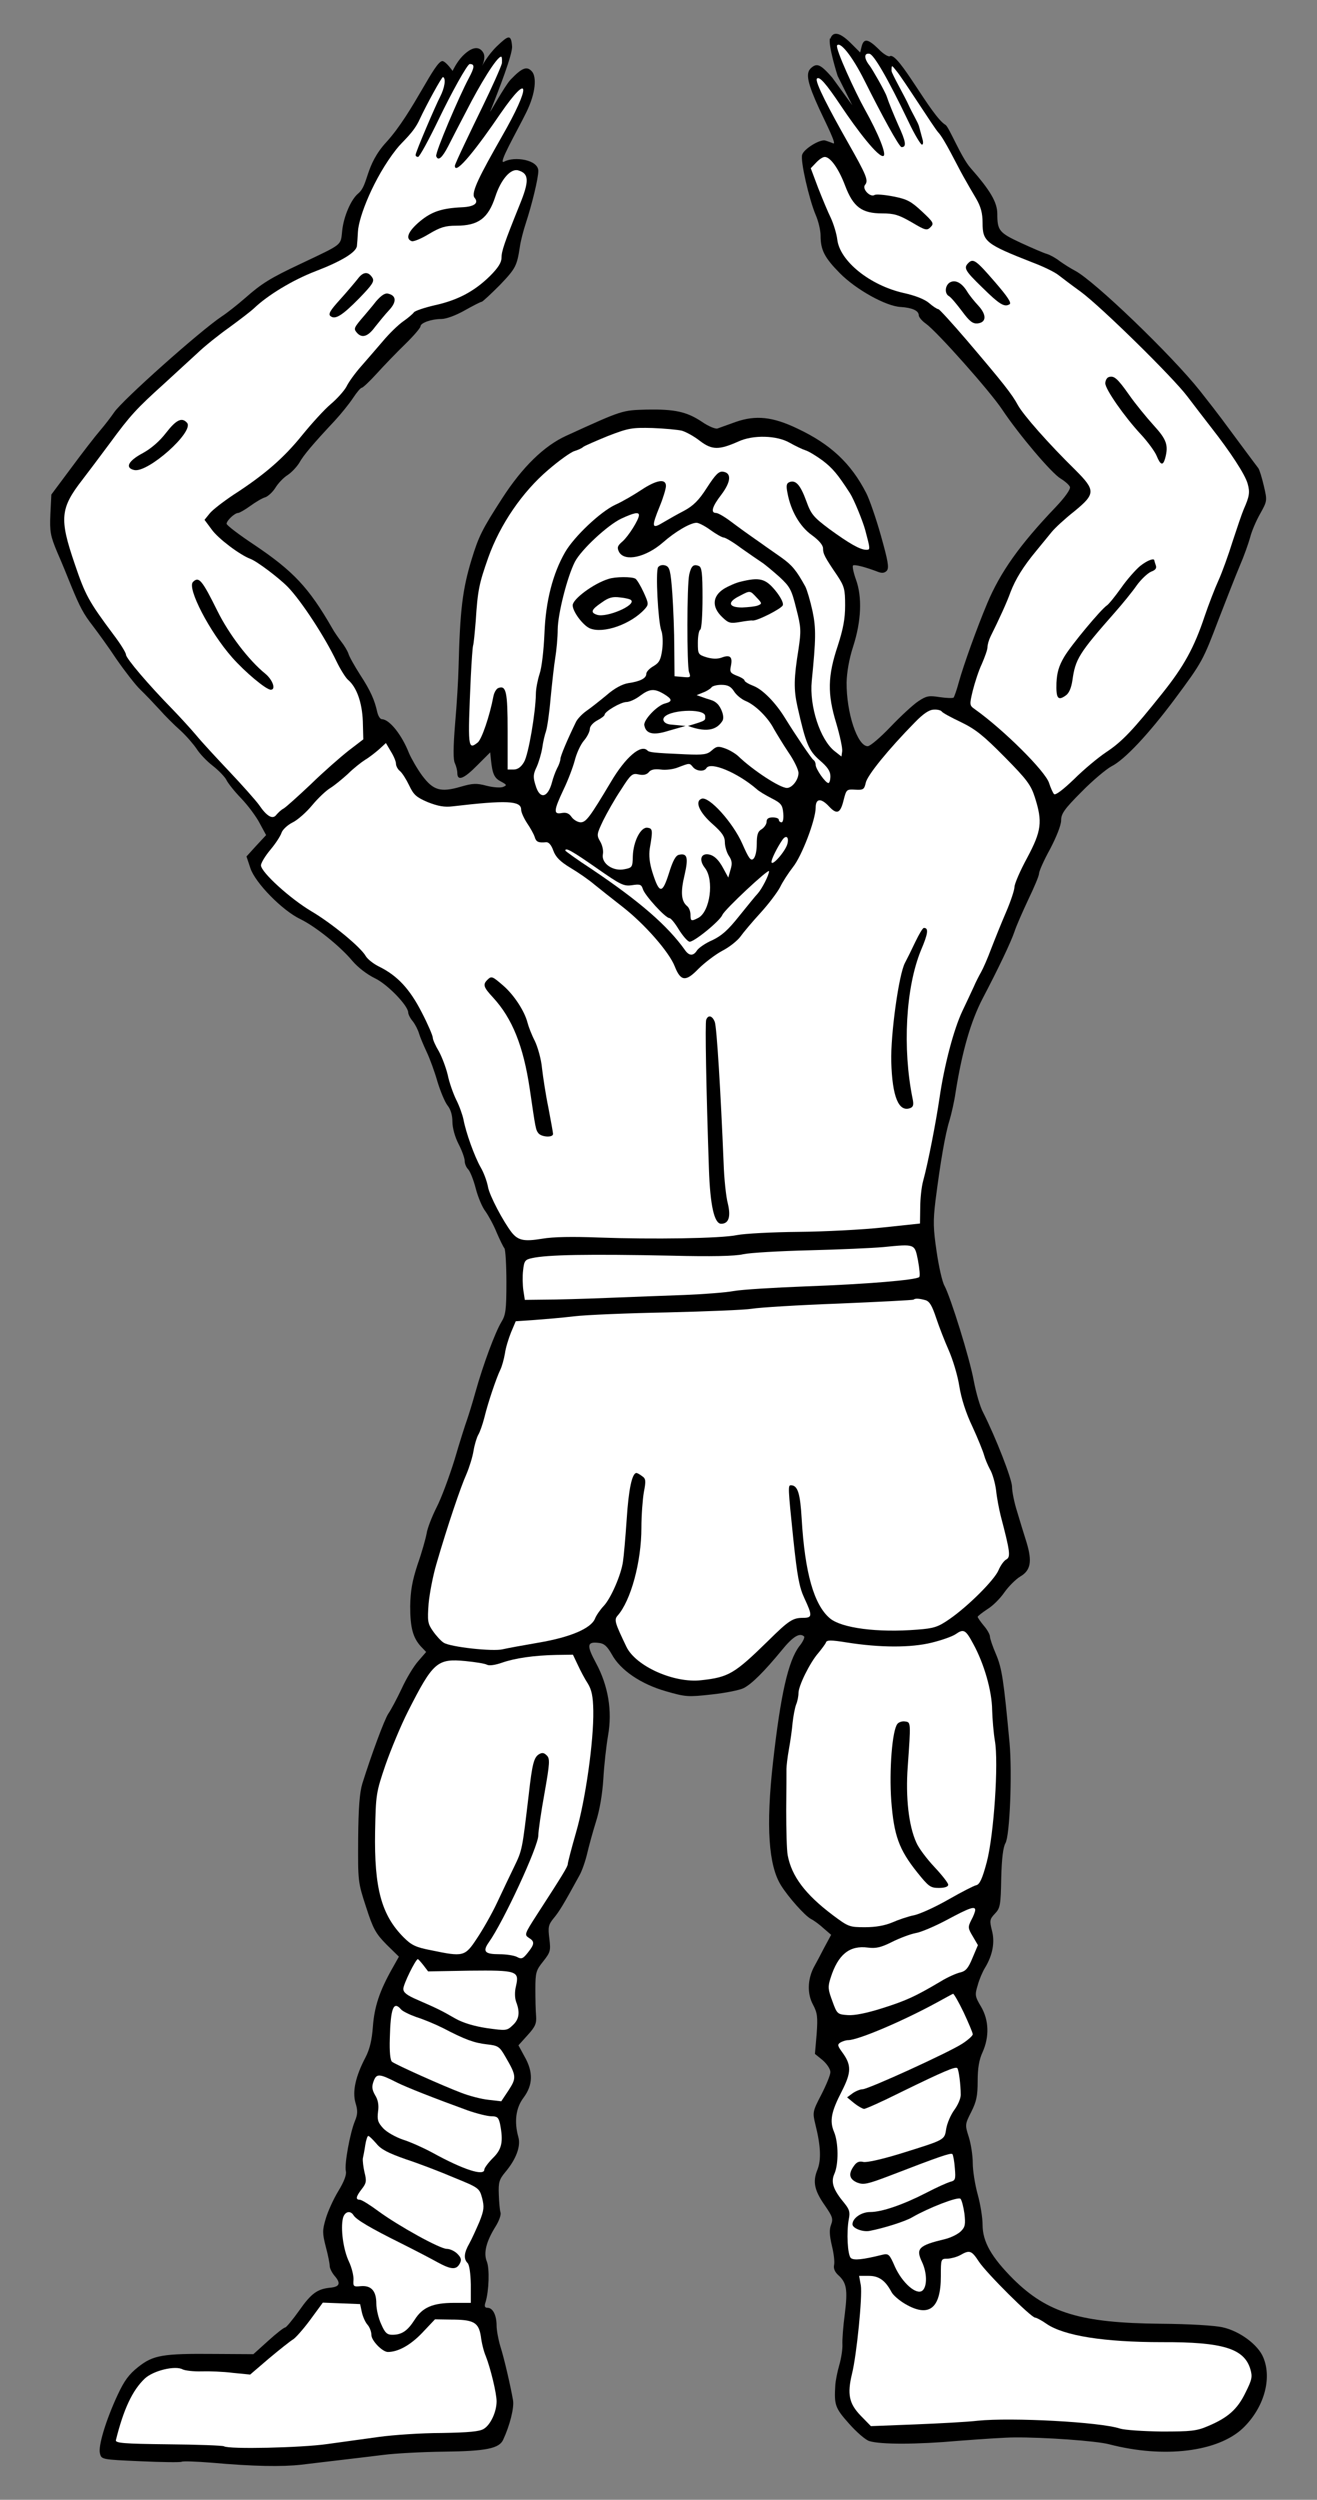
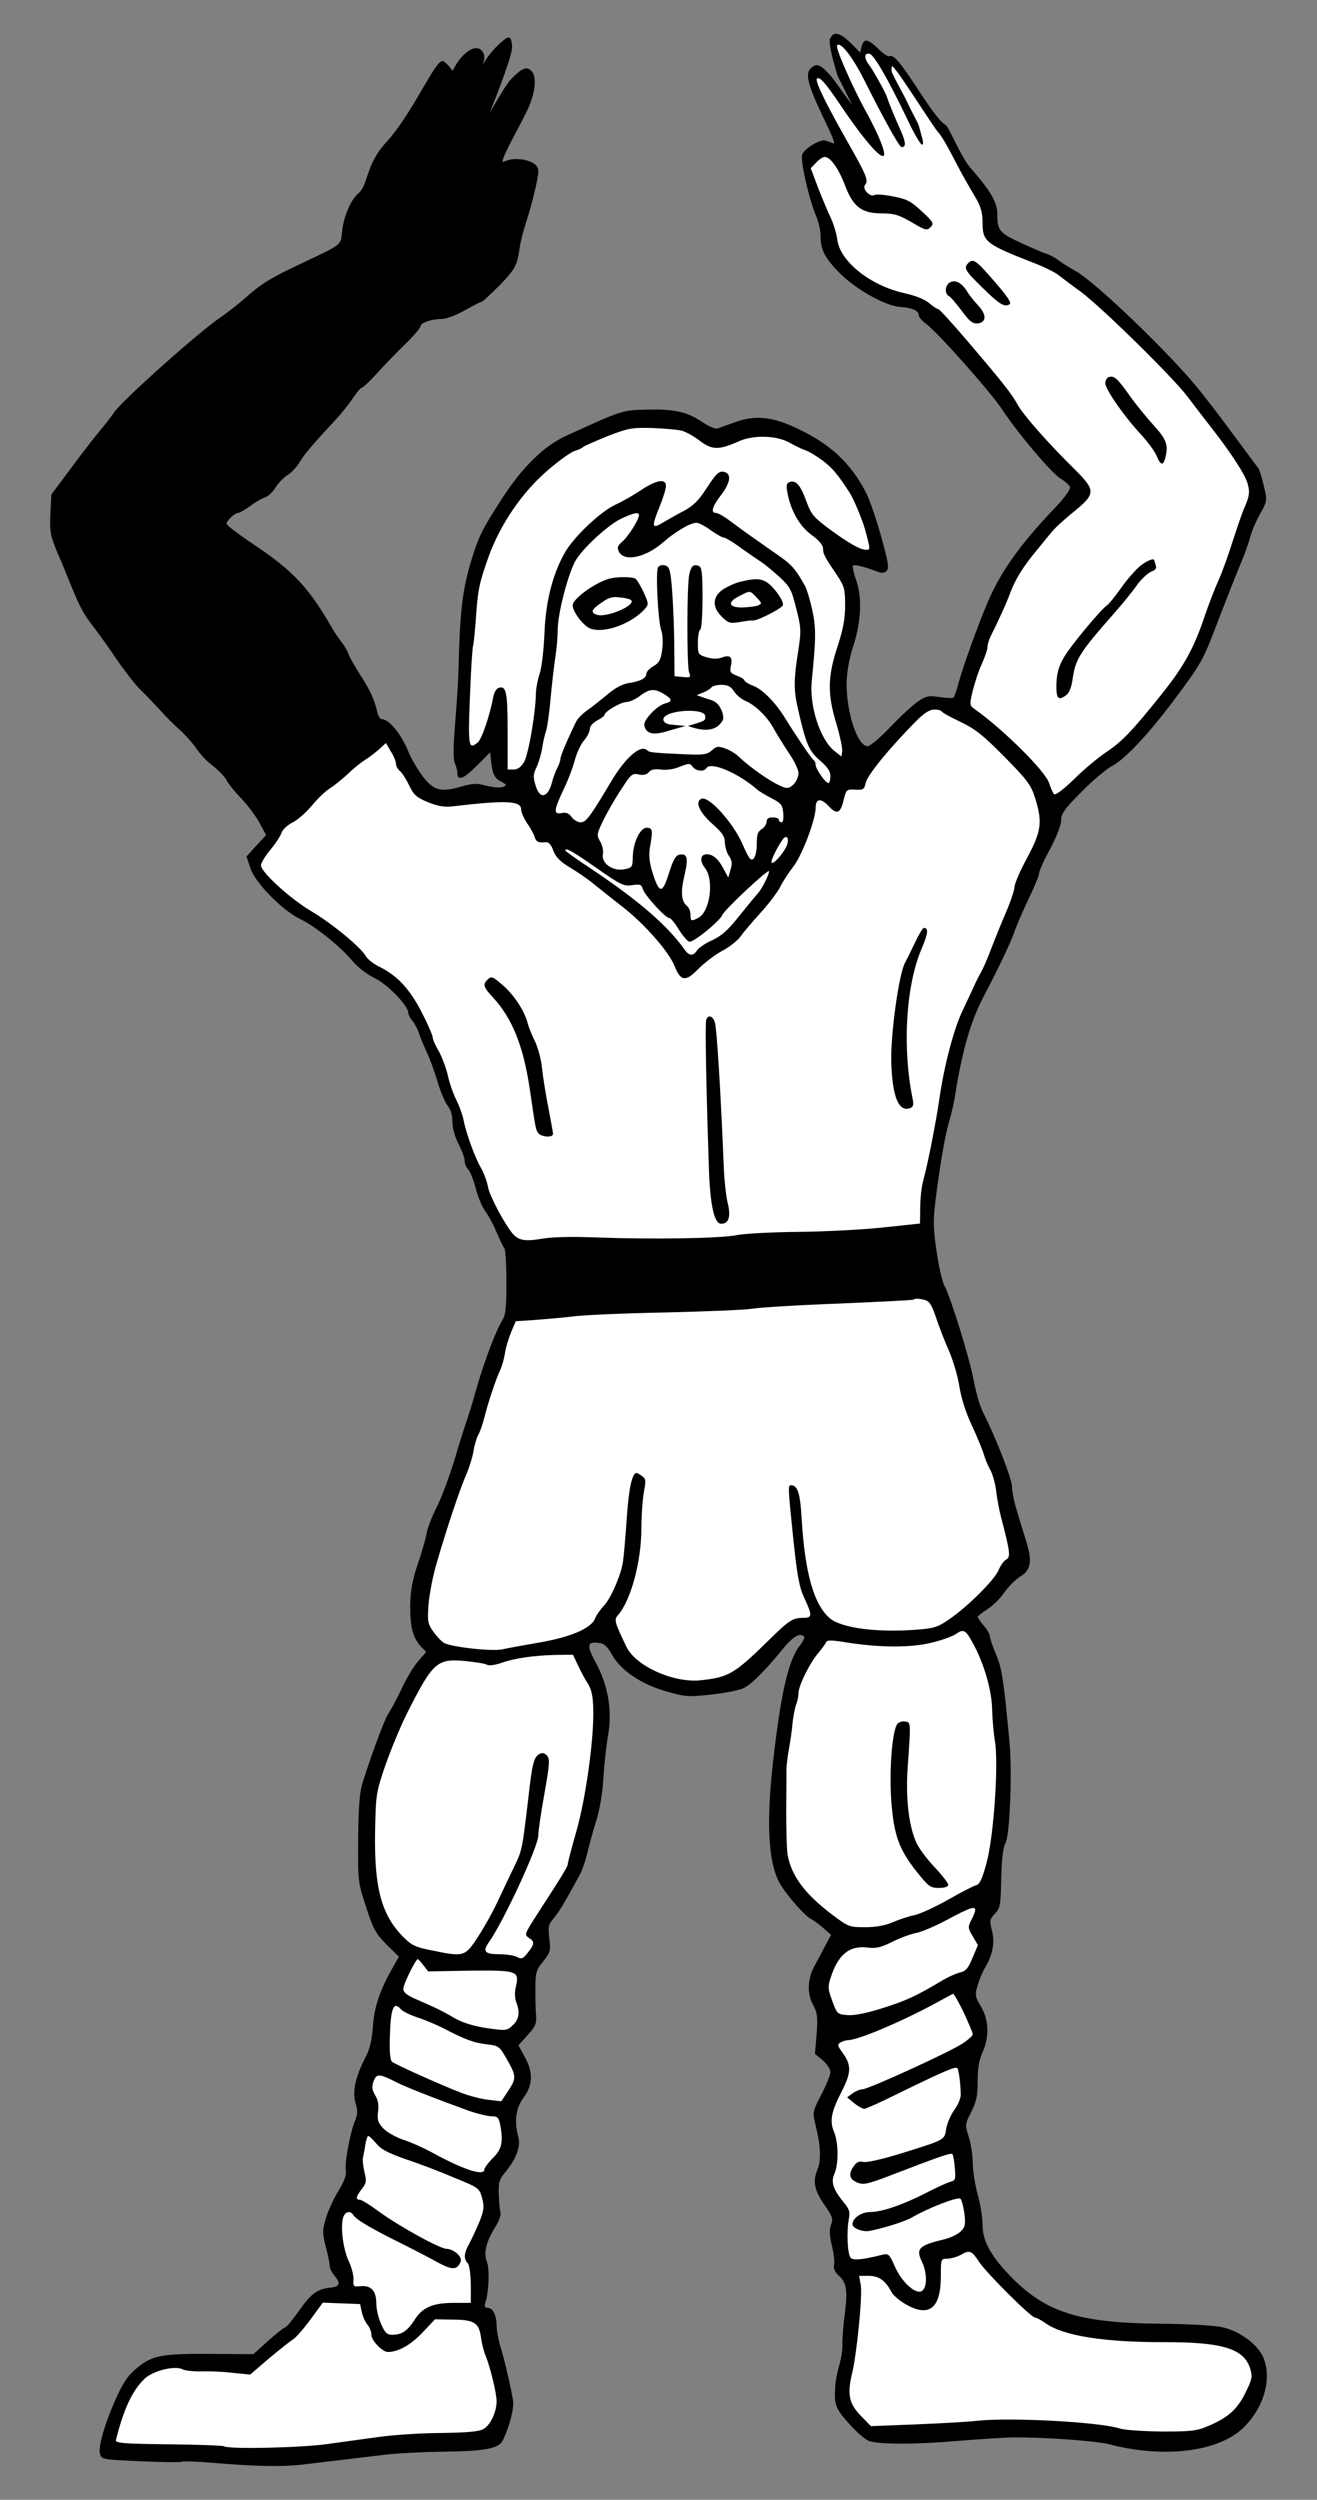
<svg xmlns="http://www.w3.org/2000/svg" version="1.1" viewBox="94.5 72 175.5 333" width="175.5" height="333">
  <rect x="94.5" y="72" width="175.5" height="333" fill="#808080" stroke="none" />
  <defs>
    <clipPath id="artboard_clip_path">
      <path d="M 94.5 72 L 270 72 L 270 405 L 207.511 405 L 94.5 405 Z" />
    </clipPath>
  </defs>
  <g id="Viking_With_Arms_Raised" stroke="none" stroke-opacity="1" fill-opacity="1" stroke-dasharray="none" fill="none">
    <title>Viking With Arms Raised</title>
    <g id="Viking_With_Arms_Raised_Layer_2" clip-path="url(#artboard_clip_path)">
      <title>Layer 2</title>
      <g id="Group_860">
        <g id="Graphic_898">
          <path d="M 205.103 77.067 C 204.809 77.982 206.117 82.104 206.117 82.104 L 208.078 86.025 L 205.397 82.333 C 203.827 80.534 203.337 80.337 202.519 81.122 C 201.832 81.809 202.127 83.118 203.664 86.486 C 204.645 88.58 206.007 91.271 205.549 91.108 C 205.255 90.977 204.764 90.813 204.47 90.715 C 203.783 90.519 201.624 91.827 201.395 92.612 C 201.134 93.397 202.311 98.532 203.194 100.626 C 203.554 101.443 203.848 102.686 203.848 103.373 C 203.848 105.303 204.372 106.317 206.4 108.377 C 208.558 110.569 212.549 112.793 214.511 112.891 C 216.048 112.989 216.931 113.382 216.931 114.003 C 216.931 114.232 217.357 114.755 217.88 115.115 C 219.384 116.194 226.449 124.142 228.052 126.563 C 230.276 129.899 234.626 135.034 235.836 135.753 C 236.425 136.113 236.981 136.604 237.079 136.865 C 237.177 137.16 236.458 138.206 235.149 139.58 C 230.341 144.617 227.79 148.248 226.057 152.369 C 224.683 155.639 222.884 160.644 222.263 162.901 C 222.001 163.882 221.674 164.798 221.576 164.928 C 221.445 165.027 220.627 164.994 219.711 164.863 C 218.272 164.634 217.945 164.699 216.866 165.419 C 216.212 165.844 214.544 167.381 213.17 168.821 C 211.829 170.227 210.455 171.404 210.128 171.404 C 208.755 171.404 207.283 166.956 207.315 162.901 C 207.348 161.56 207.642 159.793 208.198 158.093 C 209.278 154.724 209.409 151.518 208.558 149.196 C 208.231 148.28 208.068 147.463 208.166 147.332 C 208.362 147.168 209.736 147.495 211.6 148.215 C 212.091 148.378 212.418 148.313 212.679 148.019 C 213.006 147.626 212.81 146.645 211.894 143.374 C 211.24 141.052 210.357 138.501 209.932 137.683 C 207.904 133.726 205.189 131.174 200.741 129.081 C 197.47 127.511 195.214 127.282 192.564 128.198 C 191.485 128.59 190.373 128.983 190.111 129.081 C 189.85 129.179 188.901 128.787 188.051 128.198 C 185.99 126.824 184.387 126.497 180.659 126.563 C 177.388 126.661 177.519 126.595 169.996 130.03 C 167.02 131.371 164.109 134.216 161.427 138.37 C 158.745 142.524 158.287 143.44 157.338 146.547 C 156.128 150.537 155.801 153.252 155.605 160.938 C 155.572 162.475 155.376 165.811 155.147 168.395 C 154.885 171.601 154.885 173.236 155.114 173.661 C 155.278 174.021 155.441 174.61 155.441 174.97 C 155.441 176.114 156.325 175.755 158.123 173.923 L 159.824 172.222 L 159.922 173.203 C 160.119 175.133 160.38 175.656 161.263 176.114 C 162.048 176.54 162.081 176.605 161.525 176.834 C 161.198 176.965 160.217 176.899 159.334 176.67 C 157.993 176.311 157.469 176.343 155.899 176.801 C 153.217 177.586 152.236 177.292 150.764 175.329 C 150.11 174.446 149.325 173.073 148.998 172.32 C 148.05 169.9 146.414 167.839 145.4 167.807 C 145.171 167.807 144.91 167.414 144.779 166.891 C 144.419 165.255 143.896 164.045 142.489 161.887 C 141.737 160.709 141.017 159.434 140.919 159.041 C 140.788 158.681 140.363 157.962 139.971 157.471 C 139.578 156.948 139.022 156.163 138.761 155.672 C 135.653 150.275 133.593 148.084 128.392 144.584 C 126.365 143.243 124.696 141.968 124.696 141.772 C 124.696 141.346 125.776 140.332 126.234 140.332 C 126.397 140.332 127.15 139.907 127.869 139.384 C 128.589 138.861 129.472 138.337 129.864 138.239 C 130.224 138.108 130.845 137.552 131.205 136.964 C 131.565 136.375 132.285 135.623 132.808 135.295 C 133.364 134.936 134.051 134.183 134.378 133.66 C 134.934 132.646 136.209 131.142 139.088 128.067 C 139.938 127.151 141.017 125.81 141.541 125.025 C 142.031 124.273 142.555 123.652 142.718 123.652 C 142.849 123.652 143.765 122.801 144.713 121.755 C 145.629 120.741 147.33 118.974 148.475 117.862 C 149.619 116.75 150.535 115.671 150.535 115.475 C 150.535 115.017 151.974 114.494 153.315 114.494 C 153.937 114.494 155.212 114.036 156.423 113.349 C 157.535 112.727 158.549 112.204 158.679 112.204 C 158.81 112.204 159.89 111.19 161.1 109.98 C 163.226 107.756 163.389 107.429 163.782 104.845 C 163.88 104.125 164.24 102.719 164.567 101.738 C 165.384 99.252 166.235 95.752 166.235 94.771 C 166.235 93.266 163.015 92.789 161.674 93.541 C 160.758 94.032 163.306 89.655 164.615 87.005 C 165.956 84.291 165.974 82.25 165.418 81.563 C 164.731 80.746 164.077 81.007 162.54 82.61 C 161.722 83.493 159.693 87.216 159.824 86.856 C 160.969 83.978 162.834 79.176 162.736 78.162 C 162.605 76.526 162.263 76.678 160.693 78.182 C 159.483 79.36 158.732 80.796 158.732 80.796 C 158.732 80.796 159.277 79.738 158.917 79.052 C 158.394 78.103 157.394 78.181 156.118 79.489 C 155.333 80.307 154.811 81.45 154.811 81.45 C 154.811 81.45 153.994 80.274 153.504 80.143 C 152.49 79.914 149.568 87.016 145.988 90.927 C 143.12 94.042 143.634 96.635 142.228 97.78 C 141.279 98.565 140.298 100.822 140.102 102.719 C 139.873 104.747 140.298 104.42 134.509 107.167 C 130.551 109.031 129.374 109.751 127.117 111.746 C 126.103 112.629 124.729 113.709 124.075 114.134 C 121.131 116.096 110.829 125.287 109.716 126.922 C 109.291 127.544 108.441 128.656 107.819 129.375 C 107.198 130.095 105.497 132.286 104.025 134.282 L 101.343 137.879 L 101.213 140.496 C 101.114 142.851 101.213 143.374 102.128 145.566 C 102.717 146.907 103.535 148.902 103.96 149.981 C 105.17 152.925 105.628 153.775 106.871 155.378 C 107.492 156.196 108.931 158.158 110.011 159.793 C 111.123 161.396 112.562 163.26 113.216 163.882 C 113.87 164.503 114.982 165.681 115.735 166.498 C 116.454 167.316 117.73 168.592 118.547 169.311 C 119.365 170.063 120.314 171.175 120.706 171.764 C 121.099 172.386 122.047 173.4 122.865 174.021 C 123.65 174.643 124.468 175.493 124.664 175.885 C 124.86 176.311 125.743 177.423 126.626 178.338 C 127.542 179.287 128.654 180.791 129.112 181.675 L 129.962 183.245 L 128.654 184.651 L 127.346 186.09 L 127.869 187.66 C 128.523 189.622 132.121 193.286 134.509 194.43 C 136.537 195.412 139.84 198.061 141.475 200.023 C 142.195 200.874 143.438 201.822 144.452 202.313 C 146.12 203.098 148.9 205.976 148.9 206.892 C 148.9 207.121 149.162 207.644 149.521 208.069 C 149.848 208.495 150.208 209.214 150.339 209.672 C 150.47 210.13 150.928 211.209 151.353 212.125 C 151.778 213.008 152.432 214.807 152.792 216.083 C 153.185 217.358 153.773 218.798 154.133 219.255 C 154.558 219.779 154.787 220.564 154.787 221.414 C 154.787 222.232 155.114 223.442 155.605 224.39 C 156.063 225.274 156.423 226.287 156.423 226.647 C 156.423 227.007 156.619 227.498 156.881 227.759 C 157.142 228.021 157.6 229.166 157.894 230.31 C 158.189 231.455 158.778 232.862 159.203 233.385 C 159.595 233.941 160.282 235.184 160.675 236.165 C 161.1 237.146 161.558 238.095 161.721 238.291 C 161.852 238.455 161.983 240.482 161.983 242.805 C 161.983 246.533 161.885 247.188 161.296 248.136 C 160.478 249.51 158.908 253.696 157.862 257.425 C 157.437 258.962 156.913 260.63 156.717 261.186 C 156.521 261.71 155.768 264.065 155.082 266.419 C 154.362 268.742 153.283 271.653 152.661 272.83 C 152.073 274.008 151.451 275.578 151.353 276.264 C 151.222 276.984 150.699 278.848 150.143 280.418 C 149.423 282.61 149.194 283.951 149.162 285.978 C 149.162 288.824 149.521 290.165 150.601 291.343 L 151.288 292.062 L 150.241 293.272 C 149.652 293.926 148.638 295.594 148.017 296.968 C 147.363 298.342 146.578 299.814 146.251 300.272 C 145.727 301.057 143.994 305.734 142.784 309.593 C 142.424 310.771 142.26 312.831 142.228 316.952 C 142.195 322.611 142.195 322.709 143.274 326.012 C 144.223 328.956 144.55 329.545 145.989 331.017 L 147.657 332.652 L 146.774 334.222 C 145.073 337.231 144.386 339.324 144.19 341.974 C 144.059 343.772 143.765 344.983 143.209 346.062 C 141.868 348.613 141.443 350.608 141.868 352.113 C 142.195 353.16 142.162 353.65 141.802 354.533 C 141.148 356.103 140.363 360.355 140.592 361.238 C 140.69 361.696 140.363 362.612 139.578 363.888 C 138.924 364.967 138.172 366.635 137.91 367.551 C 137.452 369.088 137.452 369.481 137.91 371.279 C 138.205 372.359 138.434 373.536 138.434 373.831 C 138.434 374.158 138.728 374.746 139.088 375.172 C 139.938 376.153 139.775 376.611 138.564 376.742 C 136.798 376.905 135.981 377.494 134.378 379.783 C 133.495 381.026 132.644 382.04 132.514 382.04 C 132.35 382.04 131.336 382.825 130.257 383.806 L 128.262 385.605 L 123.126 385.573 C 116.127 385.507 114.917 385.736 112.922 387.306 C 111.679 388.287 111.057 389.138 110.174 391.035 C 108.604 394.404 107.558 397.871 107.819 398.819 C 108.016 399.637 108.048 399.637 113.216 399.866 C 116.094 399.997 118.547 400.029 118.711 399.931 C 118.875 399.833 120.673 399.898 122.734 400.062 C 128.229 400.553 132.088 400.618 134.672 400.324 C 135.948 400.16 138.303 399.898 139.905 399.702 C 141.541 399.506 144.092 399.212 145.629 399.015 C 147.166 398.819 150.764 398.623 153.643 398.59 C 159.301 398.525 161.034 398.165 161.558 396.987 C 162.441 395.09 163.03 392.736 162.866 391.754 C 162.539 389.857 161.689 386.161 161.165 384.526 C 160.904 383.643 160.675 382.4 160.675 381.811 C 160.675 380.438 160.184 379.424 159.464 379.424 C 159.105 379.424 159.007 379.227 159.203 378.671 C 159.661 377.167 159.759 374.19 159.366 373.242 C 158.908 372.097 159.301 370.56 160.576 368.532 C 161.002 367.845 161.296 367.027 161.198 366.733 C 161.1 366.439 161.002 365.327 160.969 364.313 C 160.904 362.71 161.034 362.318 161.819 361.369 C 163.258 359.668 163.913 357.935 163.586 356.725 C 162.997 354.664 163.226 352.8 164.272 351.426 C 165.515 349.758 165.581 348.024 164.403 345.964 L 163.586 344.459 L 164.796 343.118 C 165.842 341.974 166.006 341.548 165.94 340.567 C 165.875 339.88 165.842 338.278 165.842 336.969 C 165.842 334.745 165.94 334.451 166.889 333.273 C 167.838 332.063 167.903 331.867 167.707 330.264 C 167.51 328.727 167.576 328.4 168.263 327.55 C 168.982 326.699 169.571 325.751 171.697 321.859 C 172.057 321.237 172.515 319.896 172.744 318.915 C 172.973 317.934 173.496 316.004 173.921 314.663 C 174.412 313.126 174.772 311 174.902 308.939 C 175 307.14 175.295 304.556 175.524 303.215 C 176.113 299.912 175.556 296.576 173.921 293.534 C 172.646 291.179 172.711 290.656 174.281 290.852 C 175 290.917 175.393 291.277 176.014 292.356 C 177.159 294.482 179.907 296.347 183.243 297.295 C 185.859 298.048 186.154 298.08 189.359 297.72 C 191.191 297.524 193.12 297.132 193.611 296.87 C 194.69 296.314 196.326 294.679 198.648 291.866 C 200.152 290.002 201.068 289.445 201.657 290.002 C 201.755 290.132 201.493 290.721 201.003 291.31 C 199.531 293.272 198.517 297.753 197.503 306.813 C 196.555 315.284 196.914 320.518 198.583 323.167 C 199.564 324.737 201.722 327.157 202.54 327.615 C 202.998 327.844 203.783 328.433 204.306 328.923 L 205.255 329.741 L 204.339 331.442 C 203.848 332.39 203.227 333.568 202.933 334.091 C 202.115 335.694 202.049 337.591 202.834 339.03 C 203.423 340.142 203.489 340.665 203.325 342.955 L 203.096 345.604 L 204.143 346.454 C 204.699 346.945 205.157 347.632 205.157 348.024 C 205.157 348.417 204.601 349.758 203.946 351.034 C 202.769 353.29 202.769 353.389 203.162 355.024 C 203.881 357.902 203.946 359.734 203.423 361.042 C 202.769 362.645 203.031 363.822 204.437 365.817 C 205.418 367.256 205.549 367.551 205.255 368.336 C 204.993 368.99 205.026 369.742 205.353 371.149 C 205.615 372.195 205.745 373.34 205.647 373.733 C 205.549 374.158 205.745 374.648 206.171 375.041 C 207.315 376.055 207.479 376.971 207.086 380.176 C 206.857 381.844 206.727 383.676 206.759 384.297 C 206.792 384.918 206.596 386.194 206.334 387.077 C 206.072 387.993 205.844 389.17 205.811 389.726 C 205.647 392.376 205.778 392.768 207.642 394.861 C 208.656 396.006 209.867 397.053 210.357 397.184 C 211.862 397.642 216.637 397.642 222.165 397.151 C 225.141 396.922 228.51 396.693 229.687 396.693 C 233.579 396.66 240.612 397.151 242.312 397.609 C 249.606 399.506 256.802 398.623 260.138 395.45 C 262.918 392.768 264.03 388.909 262.853 386.063 C 262.166 384.362 259.745 382.563 257.489 382.04 C 256.409 381.779 253.008 381.582 249.148 381.55 C 238.486 381.451 234.103 380.11 229.556 375.63 C 226.613 372.686 225.435 370.625 225.435 368.368 C 225.435 367.42 225.141 365.588 224.781 364.313 C 224.421 363.004 224.127 361.14 224.127 360.159 C 224.127 359.178 223.898 357.64 223.604 356.692 C 223.08 355.057 223.08 354.991 223.931 353.323 C 224.618 351.949 224.781 351.197 224.781 349.202 C 224.781 347.501 224.977 346.356 225.435 345.375 C 226.351 343.315 226.286 341.123 225.239 339.324 C 224.421 337.951 224.389 337.754 224.781 336.479 C 224.977 335.726 225.435 334.647 225.762 334.124 C 226.776 332.456 227.103 330.722 226.678 329.152 C 226.351 327.844 226.384 327.648 227.103 326.895 C 227.79 326.176 227.856 325.751 227.921 322.186 C 227.986 319.504 228.183 318.064 228.477 317.541 C 229.066 316.593 229.393 308.252 229.033 304.197 C 228.248 295.791 228.019 294.253 227.234 292.389 C 226.776 291.343 226.417 290.263 226.417 290.002 C 226.417 289.74 226.057 289.086 225.599 288.562 C 225.141 288.006 224.781 287.483 224.781 287.385 C 224.781 287.287 225.37 286.829 226.057 286.371 C 226.776 285.946 227.79 284.932 228.346 284.114 C 228.902 283.329 229.851 282.381 230.44 282.021 C 231.846 281.203 232.075 280.026 231.29 277.442 C 230.963 276.428 230.407 274.596 230.047 273.386 C 229.655 272.176 229.36 270.671 229.36 270.05 C 229.36 269.036 227.201 263.509 225.501 260.14 C 225.108 259.42 224.552 257.49 224.258 255.92 C 223.702 252.879 221.183 244.833 220.366 243.295 C 220.071 242.805 219.613 240.777 219.319 238.782 C 218.861 235.675 218.828 234.693 219.155 231.979 C 219.81 226.844 220.464 223.017 221.02 221.283 C 221.281 220.4 221.674 218.699 221.837 217.522 C 222.721 211.994 223.865 208.037 225.468 204.962 C 227.529 201.037 229.229 197.472 229.687 196.099 C 229.916 195.379 230.767 193.449 231.519 191.847 C 232.304 190.211 232.958 188.674 232.958 188.38 C 232.958 188.053 233.612 186.581 234.43 185.109 C 235.28 183.474 235.902 181.936 235.902 181.282 C 235.902 180.399 236.327 179.778 238.616 177.488 C 240.088 175.983 241.887 174.479 242.607 174.086 C 244.373 173.203 247.578 169.769 251.045 165.125 C 254.741 160.153 254.807 159.99 256.933 154.397 C 257.946 151.78 259.189 148.607 259.713 147.365 C 260.269 146.089 260.857 144.421 261.086 143.603 C 261.283 142.785 261.904 141.346 262.427 140.431 C 263.376 138.73 263.376 138.697 262.918 136.735 C 262.656 135.623 262.329 134.543 262.166 134.347 C 261.61 133.627 257.979 128.721 257.325 127.838 C 256.965 127.348 255.657 125.647 254.414 124.077 C 250.653 119.334 240.284 109.359 237.733 108.05 C 237.177 107.756 236.294 107.2 235.738 106.807 C 235.215 106.382 234.43 105.957 234.005 105.826 C 233.612 105.728 232.042 105.041 230.538 104.354 C 227.659 103.013 227.398 102.719 227.398 100.495 C 227.398 98.958 226.482 97.388 223.833 94.379 C 222.557 92.939 220.98 88.934 220.496 88.639 C 218.565 87.492 214.196 78.833 213.084 79.487 C 212.92 79.618 212.201 79.193 211.579 78.538 C 210.173 77.165 209.617 77.067 209.322 78.179 L 209.126 78.996 L 207.818 77.688 C 206.346 76.249 205.464 76.155 205.137 77.202 Z" fill="black" />
        </g>
        <g id="Graphic_897">
          <path d="M 209.712 82.757 C 211.936 87.205 214.315 91.598 214.642 91.598 C 215.329 91.598 215.231 90.879 214.184 88.622 C 213.595 87.281 212.908 85.613 212.679 84.893 C 212.45 84.174 210.725 81.19 210.398 80.765 C 209.613 79.784 209.613 79.032 210.365 79.162 C 210.921 79.261 212.679 82.179 215.59 88.262 C 216.375 89.93 217.193 91.271 217.357 91.271 C 217.52 91.271 217.553 90.944 217.422 90.519 C 217.324 90.127 217.095 89.342 216.964 88.818 C 216.801 88.262 216.084 87.104 215.594 86.025 C 215.136 84.978 213.306 81.777 213.306 81.45 C 213.306 80.6 213.32 80.654 213.931 81.419 C 214.752 82.369 218.992 89.064 219.515 89.62 C 220.333 90.47 222.034 94.019 222.884 95.523 C 223.342 96.341 224.094 97.649 224.585 98.467 C 225.206 99.546 225.435 100.397 225.435 101.672 C 225.435 104.191 225.86 104.518 232.108 106.971 C 233.514 107.494 235.051 108.246 235.542 108.639 C 236 108.999 237.341 110.013 238.518 110.863 C 241.266 112.891 250.784 122.245 252.713 124.796 C 253.531 125.876 254.937 127.707 255.853 128.885 C 258.47 132.221 260.432 135.23 260.759 136.44 C 261.086 137.585 260.988 138.141 260.236 139.842 C 260.007 140.365 259.353 142.295 258.764 144.094 C 258.208 145.893 257.358 148.248 256.867 149.327 C 256.376 150.406 255.559 152.532 255.035 154.07 C 253.629 158.289 252.255 160.775 249.377 164.372 C 245.485 169.246 244.046 170.783 241.92 172.189 C 240.84 172.909 238.911 174.512 237.635 175.787 C 236.163 177.194 235.149 177.979 234.953 177.782 C 234.79 177.586 234.495 176.932 234.299 176.311 C 233.808 174.741 228.215 169.18 224.389 166.466 C 223.702 165.975 223.669 165.91 224.127 164.013 C 224.389 162.966 224.912 161.331 225.337 160.447 C 225.73 159.532 226.089 158.55 226.089 158.223 C 226.089 157.864 226.286 157.209 226.515 156.752 C 227.594 154.593 228.706 152.173 229.164 150.864 C 229.818 149.163 230.832 147.495 232.598 145.369 C 233.318 144.486 234.266 143.341 234.659 142.851 C 235.084 142.328 236.392 141.117 237.635 140.136 C 240.513 137.781 240.513 137.323 237.799 134.609 C 234.168 131.044 230.865 127.282 230.145 125.974 C 229.327 124.469 228.215 123.063 223.342 117.339 C 221.38 115.05 219.679 113.185 219.548 113.185 C 219.384 113.185 218.828 112.825 218.305 112.368 C 217.684 111.844 216.408 111.354 214.904 111.027 C 210.423 110.013 206.4 106.775 206.072 103.896 C 205.974 103.111 205.582 101.836 205.222 101.051 C 204.83 100.266 204.077 98.434 203.521 97.028 L 202.54 94.411 L 203.26 93.659 C 203.652 93.234 204.143 92.907 204.404 92.907 C 205.157 92.907 206.269 94.477 207.119 96.733 C 208.198 99.579 209.343 100.429 212.058 100.429 C 213.661 100.429 214.282 100.626 215.983 101.607 C 217.814 102.686 218.011 102.752 218.501 102.261 C 218.992 101.77 218.894 101.607 217.357 100.168 C 215.917 98.827 215.394 98.532 213.562 98.173 C 212.385 97.944 211.24 97.846 211.044 97.976 C 210.455 98.336 209.343 97.159 209.768 96.635 C 210.259 96.047 209.997 95.392 207.413 90.846 C 205.157 86.856 203.006 82.826 203.366 82.466 C 203.693 82.139 204.543 83.087 206.538 86.064 C 208.697 89.302 211.567 93.038 212.221 92.776 C 212.679 92.612 211.567 89.832 209.736 86.561 C 208.493 84.337 205.786 78.476 206.048 78.05 C 206.408 77.494 207.978 79.29 209.712 82.757 Z" fill="#FFFFFF" />
        </g>
        <g id="Graphic_896">
-           <path d="M 161.382 80.432 C 161.251 80.955 160.073 83.604 158.732 86.352 C 157.391 89.099 155.114 93.822 155.114 94.084 C 155.114 95.523 158.275 91.421 161.185 87.137 C 165.143 81.413 165.274 83.408 161.382 90.179 C 158.504 95.248 157.208 97.682 157.731 98.336 C 158.352 99.056 157.698 99.546 156.03 99.612 C 153.348 99.743 152.007 100.2 150.47 101.476 C 148.9 102.784 148.475 103.798 149.358 104.125 C 149.587 104.223 150.633 103.798 151.647 103.177 C 153.185 102.261 153.839 102.065 155.311 102.065 C 158.254 102.065 159.563 101.084 160.511 98.173 C 161.263 95.883 162.572 94.379 163.586 94.706 C 164.992 95.131 165.057 96.079 163.749 99.285 C 161.689 104.387 161.329 105.466 161.329 106.349 C 161.329 106.971 160.871 107.69 159.792 108.77 C 157.698 110.83 155.441 112.008 152.432 112.662 C 151.026 112.989 149.783 113.414 149.652 113.61 C 149.489 113.839 148.867 114.363 148.213 114.821 C 147.559 115.279 146.349 116.456 145.531 117.437 C 144.681 118.418 143.372 119.956 142.587 120.839 C 141.835 121.689 140.952 122.899 140.658 123.521 C 140.331 124.11 139.382 125.156 138.564 125.843 C 137.747 126.53 136.046 128.394 134.77 129.964 C 132.317 133.006 129.766 135.23 125.612 137.912 C 124.239 138.828 122.799 139.94 122.44 140.398 L 121.753 141.248 L 122.701 142.524 C 123.552 143.734 126.463 145.925 127.869 146.449 C 128.752 146.776 131.696 149 132.873 150.21 C 134.672 152.074 137.812 156.882 139.349 160.12 C 139.873 161.2 140.56 162.279 140.854 162.541 C 142.031 163.522 142.751 165.583 142.849 168.068 L 142.914 170.489 L 140.952 171.993 C 139.873 172.844 137.583 174.839 135.915 176.474 C 134.214 178.077 132.579 179.549 132.285 179.712 C 131.958 179.876 131.565 180.268 131.336 180.53 C 130.845 181.217 130.06 180.759 129.014 179.222 C 128.589 178.633 126.822 176.638 125.089 174.806 C 123.355 172.974 121.328 170.783 120.608 169.9 C 119.888 169.05 118.482 167.512 117.501 166.498 C 114.296 163.228 111.286 159.695 111.286 159.205 C 111.286 158.943 110.534 157.733 109.586 156.49 C 106.315 152.107 105.857 151.257 104.451 147.103 C 102.39 141.085 102.521 139.711 105.497 135.884 C 106.184 135.001 107.819 132.81 109.16 131.011 C 111.875 127.315 112.693 126.432 116.389 123.096 C 117.795 121.787 119.79 119.988 120.772 119.073 C 121.753 118.124 123.683 116.587 125.024 115.638 C 126.365 114.657 127.869 113.512 128.327 113.087 C 130.159 111.321 133.527 109.293 136.504 108.148 C 140.004 106.807 141.999 105.597 142.064 104.747 C 142.097 104.452 142.162 103.602 142.195 102.882 C 142.293 100.887 144.318 95.701 147.295 91.907 C 148.178 90.762 149.587 89.767 150.437 87.87 C 151.32 85.973 153.368 82.231 153.532 82.263 C 153.957 82.427 153.761 83.703 153.139 84.913 C 152.583 85.959 149.881 92.253 149.881 92.645 C 149.881 92.809 150.045 92.907 150.208 92.907 C 150.404 92.907 151.647 90.617 152.988 87.837 C 154.591 84.501 156.77 80.53 157.097 80.53 C 157.784 80.53 157.751 80.955 156.966 82.427 C 155.691 84.815 152.465 92.351 152.629 92.809 C 152.89 93.495 153.414 93.038 154.231 91.468 C 154.624 90.683 155.736 88.524 156.717 86.66 C 158.385 83.389 160.695 79.549 161.284 79.549 C 161.447 79.549 161.382 80.432 161.382 80.432 Z" fill="#FFFFFF" />
-         </g>
+           </g>
        <g id="Graphic_895">
          <path d="M 185.369 129.375 C 185.925 129.539 187.004 130.128 187.789 130.749 C 189.392 131.959 190.308 131.959 192.891 130.815 C 194.854 129.899 198.026 129.997 199.727 130.978 C 200.48 131.403 201.428 131.861 201.853 131.992 C 202.278 132.123 203.292 132.744 204.143 133.366 C 205.451 134.38 206.105 135.132 207.773 137.716 C 208.297 138.534 209.474 141.412 209.801 142.622 C 210.488 145.206 210.488 145.239 209.932 145.239 C 209.114 145.239 207.642 144.388 204.993 142.458 C 202.9 140.888 202.573 140.496 201.951 138.762 C 201.166 136.604 200.545 135.917 199.727 136.211 C 199.302 136.375 199.237 136.669 199.433 137.65 C 199.858 140.005 201.068 142.131 202.671 143.276 C 203.619 143.963 204.175 144.617 204.175 145.042 C 204.175 145.795 204.404 146.22 206.072 148.673 C 207.021 150.112 207.119 150.504 207.119 152.663 C 207.119 154.429 206.857 155.803 206.138 158.027 C 204.797 162.05 204.731 164.405 205.942 168.363 C 206.432 170.031 206.792 171.699 206.727 172.091 L 206.629 172.778 L 205.713 172.059 C 203.783 170.521 202.344 166.073 202.671 162.737 C 203.227 157.144 203.26 155.705 202.769 153.383 C 202.475 152.042 202.049 150.603 201.821 150.145 C 200.61 147.953 200.054 147.299 198.648 146.285 C 197.83 145.696 196.62 144.879 195.999 144.421 C 193.84 142.916 193.218 142.458 191.812 141.412 C 191.027 140.823 190.177 140.332 189.915 140.332 C 189.163 140.332 189.392 139.482 190.635 137.879 C 191.91 136.179 192.008 135.001 190.864 134.838 C 190.308 134.739 189.85 135.197 188.705 136.964 C 187.626 138.664 186.873 139.384 185.663 140.038 C 184.78 140.496 183.504 141.216 182.85 141.608 C 181.346 142.524 181.28 142.229 182.425 139.417 C 182.883 138.305 183.243 137.094 183.243 136.735 C 183.243 135.721 182 135.917 179.972 137.258 C 178.991 137.912 177.421 138.828 176.472 139.253 C 174.51 140.169 171.01 143.472 169.8 145.566 C 168.165 148.411 167.216 152.074 167.053 156.359 C 166.954 158.649 166.693 160.938 166.398 161.788 C 166.137 162.606 165.908 163.784 165.908 164.47 C 165.875 166.891 164.927 172.517 164.338 173.498 C 163.945 174.185 163.487 174.512 162.931 174.512 L 162.146 174.512 L 162.146 169.377 C 162.146 164.143 161.95 163.26 160.904 163.653 C 160.642 163.751 160.348 164.242 160.249 164.765 C 159.759 167.381 158.679 170.521 158.156 170.914 C 156.848 171.928 156.815 171.699 157.24 162.116 C 157.338 160.12 157.469 158.289 157.535 158.027 C 157.633 157.733 157.764 156.261 157.894 154.724 C 158.156 150.603 158.352 149.719 159.563 146.285 C 161.133 141.87 164.109 137.52 167.576 134.576 C 169.015 133.333 170.585 132.221 171.043 132.09 C 171.468 131.959 172.024 131.73 172.22 131.534 C 172.449 131.371 173.954 130.716 175.556 130.062 C 178.271 129.016 178.729 128.95 181.444 129.016 C 183.079 129.081 184.845 129.245 185.369 129.375 Z" fill="#FFFFFF" />
        </g>
        <g id="Graphic_894">
          <path d="M 179.645 140.627 C 179.645 141.216 178.238 143.44 177.453 144.126 C 176.767 144.715 176.701 144.944 176.996 145.533 C 177.748 146.874 180.561 146.252 182.85 144.257 C 184.486 142.818 186.481 141.641 187.331 141.641 C 187.593 141.641 188.443 142.066 189.195 142.622 C 189.915 143.145 190.733 143.603 190.929 143.603 C 191.158 143.603 192.205 144.225 193.251 145.01 C 194.331 145.762 195.541 146.612 195.999 146.907 C 196.457 147.201 197.503 148.084 198.386 148.869 C 199.793 150.177 199.989 150.57 200.61 153.088 C 201.264 155.607 201.264 156.065 200.905 158.485 C 200.283 162.345 200.251 163.816 200.774 166.171 C 201.886 171.077 202.246 171.96 203.718 173.269 C 204.764 174.152 205.157 174.741 205.157 175.395 C 205.157 175.918 205.026 176.311 204.895 176.311 C 204.503 176.311 203.194 174.446 203.194 173.89 C 203.194 173.629 203.063 173.334 202.9 173.236 C 202.638 173.073 200.48 169.867 199.106 167.643 C 197.863 165.615 196.162 163.882 194.952 163.391 C 194.265 163.129 193.709 162.802 193.709 162.639 C 193.709 162.508 193.251 162.214 192.695 162.017 C 191.812 161.658 191.714 161.527 191.91 160.644 C 192.139 159.499 191.779 159.172 190.667 159.597 C 190.144 159.793 189.457 159.793 188.672 159.564 C 187.527 159.205 187.495 159.139 187.495 157.635 C 187.495 156.784 187.626 155.967 187.822 155.868 C 187.985 155.77 188.116 153.939 188.116 151.616 C 188.116 148.313 188.018 147.561 187.626 147.397 C 186.906 147.103 186.612 147.397 186.35 148.509 C 186.023 149.948 186.023 160.644 186.317 161.527 C 186.579 162.246 186.513 162.279 185.5 162.181 L 184.387 162.083 L 184.355 158.321 C 184.355 156.261 184.224 152.99 184.093 151.06 C 183.864 147.953 183.733 147.528 183.177 147.332 C 182.785 147.201 182.392 147.299 182.196 147.561 C 181.836 148.117 182.196 154.822 182.621 155.999 C 182.818 156.457 182.85 157.569 182.752 158.485 C 182.556 159.891 182.36 160.284 181.575 160.742 C 181.051 161.036 180.626 161.494 180.626 161.756 C 180.626 162.345 179.841 162.77 178.238 162.999 C 177.421 163.129 176.374 163.686 175.295 164.634 C 174.346 165.419 173.136 166.368 172.613 166.727 C 172.057 167.12 171.435 167.774 171.239 168.199 C 170.094 170.554 169.179 172.713 169.179 173.105 C 169.179 173.334 168.982 173.923 168.721 174.381 C 168.492 174.839 168.197 175.656 168.066 176.18 C 167.51 178.306 166.431 178.535 165.875 176.638 C 165.515 175.526 165.548 175.133 166.006 174.185 C 166.3 173.53 166.627 172.418 166.758 171.633 C 166.856 170.881 167.085 169.9 167.249 169.442 C 167.412 168.984 167.707 166.989 167.87 165.027 C 168.066 163.031 168.328 160.611 168.492 159.63 C 168.655 158.649 168.819 156.915 168.819 155.836 C 168.851 153.71 170.094 148.836 171.108 146.841 C 171.959 145.206 175.491 141.935 177.29 141.085 C 178.991 140.3 179.645 140.169 179.645 140.627 Z" fill="#FFFFFF" />
        </g>
        <g id="Graphic_893">
          <path d="M 192.303 164.078 C 192.597 164.569 193.317 165.157 193.873 165.386 C 195.148 165.91 196.849 167.578 197.634 169.115 C 197.994 169.736 198.844 171.143 199.564 172.222 C 200.316 173.302 200.905 174.544 200.905 174.97 C 200.905 175.885 200.054 176.965 199.367 176.965 C 198.419 176.965 194.788 174.577 192.859 172.713 C 192.466 172.353 191.681 171.895 191.125 171.699 C 190.209 171.372 189.98 171.404 189.359 171.96 C 188.738 172.517 188.247 172.582 185.859 172.484 C 181.444 172.288 181.019 172.222 180.757 171.96 C 179.907 171.11 177.846 172.876 175.916 176.147 C 173.103 180.857 172.613 181.511 171.893 181.544 C 171.501 181.544 170.945 181.217 170.683 180.857 C 170.323 180.334 169.964 180.203 169.375 180.301 C 168.23 180.53 168.263 180.006 169.604 177.161 C 170.225 175.885 170.879 174.119 171.108 173.236 C 171.337 172.353 171.861 171.175 172.318 170.652 C 172.744 170.162 173.103 169.442 173.103 169.082 C 173.103 168.755 173.529 168.265 174.085 167.97 C 174.641 167.676 175.066 167.349 175.066 167.218 C 175.066 166.793 177.225 165.517 177.977 165.517 C 178.369 165.517 179.187 165.157 179.776 164.699 C 181.051 163.751 181.673 163.686 182.948 164.438 C 184.093 165.125 184.159 165.452 183.112 165.713 C 182.065 165.975 180.201 167.937 180.364 168.624 C 180.561 169.736 181.508 170.011 183.568 169.356 L 185.856 168.703 L 183.962 168.526 C 183.046 168.461 182.817 167.984 182.915 167.722 C 183.275 166.545 188.47 166.284 188.47 167.396 C 188.47 167.984 188.71 167.957 186.183 168.703 C 189.014 169.755 190.135 169.001 190.758 168.049 C 191.124 167.489 190.563 166.201 190.104 165.762 C 189.645 165.323 189.359 165.288 188.639 165.059 L 187.331 164.601 L 188.214 164.242 C 188.672 164.078 189.163 163.751 189.294 163.587 C 189.392 163.391 190.013 163.228 190.602 163.228 C 191.452 163.228 191.877 163.424 192.303 164.078 Z" fill="#FFFFFF" />
        </g>
        <g id="Graphic_892">
          <path d="M 220.006 166.793 C 220.104 166.956 221.249 167.578 222.557 168.199 C 224.519 169.148 225.566 169.998 228.379 172.844 C 231.355 175.853 231.879 176.572 232.402 178.208 C 233.449 181.478 233.285 182.689 231.388 186.254 C 230.44 187.987 229.687 189.753 229.687 190.146 C 229.687 190.538 229.197 192.043 228.575 193.482 C 227.954 194.921 227.071 197.112 226.58 198.388 C 226.122 199.631 225.501 201.037 225.239 201.495 C 224.977 201.953 224.519 202.836 224.258 203.458 C 223.963 204.079 223.309 205.518 222.753 206.663 C 221.576 209.149 220.333 213.924 219.711 218.176 C 219.221 221.512 218.174 226.909 217.52 229.297 C 217.291 230.114 217.128 231.717 217.128 232.862 L 217.095 234.988 L 212.189 235.511 C 209.507 235.805 204.404 236.067 200.905 236.1 C 197.405 236.132 193.709 236.329 192.728 236.525 C 190.569 236.983 181.444 237.114 174.248 236.852 C 170.847 236.721 168.23 236.754 166.725 237.016 C 164.338 237.408 163.553 237.244 162.702 236.198 C 161.558 234.726 159.726 231.259 159.53 230.114 C 159.399 229.395 158.974 228.217 158.549 227.498 C 157.731 226.059 156.586 222.886 156.259 221.12 C 156.128 220.498 155.703 219.288 155.278 218.47 C 154.885 217.653 154.362 216.181 154.166 215.2 C 153.937 214.251 153.414 212.845 152.988 212.06 C 152.53 211.308 152.171 210.49 152.171 210.228 C 152.171 209.966 151.517 208.429 150.699 206.859 C 149.096 203.719 147.428 201.953 145.04 200.776 C 144.288 200.416 143.471 199.762 143.242 199.369 C 142.587 198.192 138.793 195.052 135.981 193.384 C 133.168 191.716 129.275 188.183 129.275 187.268 C 129.275 186.973 129.832 186.025 130.551 185.174 C 131.238 184.357 131.892 183.343 132.023 182.917 C 132.154 182.525 132.808 181.904 133.462 181.576 C 134.149 181.249 135.326 180.203 136.111 179.254 C 136.896 178.306 137.976 177.292 138.532 176.965 C 139.055 176.638 140.102 175.787 140.854 175.1 C 141.573 174.381 142.653 173.53 143.176 173.203 C 143.732 172.876 144.55 172.222 145.04 171.797 L 145.924 170.979 L 146.578 172.091 C 146.97 172.713 147.265 173.432 147.265 173.727 C 147.265 174.021 147.494 174.479 147.788 174.708 C 148.082 174.937 148.638 175.82 149.031 176.638 C 149.619 177.881 149.979 178.208 151.517 178.862 C 152.858 179.385 153.708 179.549 154.787 179.418 C 162.016 178.567 163.945 178.666 163.945 179.843 C 163.945 180.203 164.305 180.988 164.73 181.642 C 165.156 182.263 165.613 183.081 165.744 183.474 C 165.94 184.16 166.235 184.291 167.281 184.193 C 167.609 184.16 167.968 184.553 168.23 185.305 C 168.557 186.188 169.146 186.777 170.552 187.627 C 171.599 188.249 173.005 189.23 173.692 189.819 C 174.412 190.407 176.113 191.748 177.453 192.795 C 180.397 195.085 183.668 198.813 184.42 200.743 C 185.205 202.738 185.892 202.804 187.56 201.07 C 188.345 200.285 189.751 199.206 190.7 198.682 C 191.681 198.192 192.761 197.309 193.153 196.785 C 193.546 196.229 194.756 194.79 195.835 193.613 C 196.914 192.435 198.092 190.865 198.452 190.179 C 198.779 189.492 199.564 188.281 200.152 187.529 C 201.363 186.025 203.194 181.184 203.194 179.581 C 203.194 178.338 203.914 178.273 204.993 179.45 C 206.04 180.563 206.498 180.334 206.923 178.567 C 207.283 177.161 207.315 177.128 208.46 177.194 C 209.539 177.259 209.67 177.161 209.867 176.278 C 210.063 175.297 212.843 171.862 216.408 168.232 C 217.553 167.054 218.338 166.531 218.959 166.531 C 219.45 166.498 219.908 166.629 220.006 166.793 Z" fill="#FFFFFF" />
        </g>
        <g id="Graphic_891">
          <path d="M 186.841 174.185 C 187.298 174.741 188.345 174.839 188.639 174.315 C 189.195 173.432 192.761 174.904 195.344 177.128 C 195.606 177.39 196.489 177.913 197.307 178.338 C 198.615 178.993 198.779 179.254 198.877 180.334 C 198.942 181.02 198.844 181.544 198.648 181.544 C 198.452 181.544 198.288 181.38 198.288 181.217 C 198.288 181.02 197.928 180.89 197.47 180.89 C 196.914 180.89 196.653 181.053 196.653 181.478 C 196.653 181.773 196.358 182.231 195.999 182.46 C 195.475 182.754 195.344 183.212 195.344 184.455 C 195.344 185.403 195.148 186.188 194.887 186.417 C 194.527 186.712 194.265 186.319 193.415 184.389 C 192.172 181.576 188.967 178.011 187.985 178.404 C 187.037 178.764 187.724 180.268 189.49 181.805 C 190.733 182.917 191.093 183.441 191.093 184.193 C 191.093 184.716 191.321 185.534 191.616 185.992 C 192.041 186.613 192.106 187.039 191.845 187.856 L 191.55 188.903 L 190.929 187.758 C 190.242 186.45 189.555 185.828 188.705 185.796 C 187.822 185.796 187.691 186.679 188.443 187.627 C 189.686 189.23 189.13 193.417 187.56 194.267 C 186.612 194.758 186.513 194.725 186.513 193.842 C 186.513 193.417 186.317 192.893 186.056 192.697 C 185.271 192.043 185.172 190.833 185.728 188.543 C 186.252 186.254 186.088 185.632 185.009 185.861 C 184.551 185.927 184.159 186.646 183.635 188.347 C 182.752 191.127 182.36 191.094 181.444 188.216 C 181.051 186.973 180.953 185.959 181.084 185.043 C 181.509 182.59 181.477 182.361 180.79 182.263 C 179.874 182.132 178.893 184.095 178.827 186.057 C 178.795 187.496 178.762 187.595 177.715 187.791 C 176.178 188.118 174.608 187.006 174.837 185.796 C 174.935 185.338 174.772 184.586 174.477 184.095 C 173.987 183.245 174.019 183.114 174.87 181.315 C 175.393 180.268 176.44 178.404 177.257 177.194 C 178.566 175.133 178.762 174.97 179.612 175.166 C 180.234 175.297 180.659 175.199 180.953 174.871 C 181.215 174.512 181.738 174.414 182.556 174.512 C 183.21 174.61 184.257 174.479 184.878 174.217 C 186.415 173.629 186.383 173.629 186.841 174.185 Z" fill="#FFFFFF" />
        </g>
        <g id="Graphic_890">
          <path d="M 199.433 184.389 C 199.204 185.371 197.307 187.529 197.307 186.81 C 197.307 186.417 198.092 184.847 198.746 183.899 C 199.237 183.179 199.662 183.474 199.433 184.389 Z" fill="#FFFFFF" />
        </g>
        <g id="Graphic_889">
          <path d="M 173.987 187.627 C 177.225 189.884 177.617 190.08 178.729 189.917 C 179.776 189.753 179.972 189.819 180.168 190.44 C 180.43 191.291 183.177 194.3 183.701 194.3 C 183.897 194.3 184.453 194.987 184.944 195.804 C 185.434 196.589 186.056 197.341 186.35 197.44 C 186.808 197.636 190.406 194.725 190.765 193.874 C 191.027 193.188 196.98 187.627 196.98 188.053 C 196.98 188.576 196.031 190.407 195.475 191.029 C 195.214 191.291 194.134 192.632 193.022 194.005 C 191.518 195.902 190.667 196.655 189.424 197.243 C 188.509 197.636 187.626 198.257 187.397 198.584 C 186.906 199.369 186.35 199.369 185.794 198.584 C 183.472 195.314 179.743 192.076 173.365 187.791 C 171.403 186.515 169.833 185.371 169.833 185.305 C 169.833 184.847 170.748 185.371 173.987 187.627 Z" fill="#FFFFFF" />
        </g>
        <g id="Graphic_888">
-           <path d="M 216.833 239.926 C 217.029 241.006 217.128 241.987 216.997 242.118 C 216.604 242.51 210.03 243.066 201.886 243.361 C 197.667 243.524 193.317 243.786 192.27 243.982 C 191.191 244.178 188.247 244.407 185.728 244.506 C 183.177 244.604 178.533 244.767 175.393 244.898 C 172.253 245.029 168.492 245.127 167.053 245.127 L 164.436 245.16 L 164.24 243.884 C 164.142 243.197 164.109 241.987 164.207 241.235 C 164.338 239.959 164.469 239.796 165.384 239.599 C 167.412 239.142 172.809 239.043 184.06 239.272 C 189.163 239.403 192.499 239.338 193.546 239.076 C 194.461 238.88 198.419 238.651 202.377 238.553 C 206.334 238.455 210.75 238.258 212.189 238.128 C 216.506 237.702 216.375 237.67 216.833 239.926 Z" fill="#FFFFFF" />
-         </g>
+           </g>
        <g id="Graphic_887">
          <path d="M 217.814 245.192 C 218.37 245.356 218.698 245.912 219.254 247.58 C 219.646 248.757 220.398 250.687 220.922 251.865 C 221.445 253.042 222.099 255.168 222.328 256.607 C 222.59 258.275 223.211 260.238 224.094 262.069 C 224.814 263.639 225.501 265.34 225.632 265.831 C 225.762 266.321 226.122 267.172 226.417 267.728 C 226.744 268.251 227.103 269.527 227.234 270.508 C 227.332 271.489 227.627 273.026 227.856 273.942 C 229.099 278.685 229.197 279.404 228.608 279.731 C 228.281 279.895 227.823 280.549 227.561 281.171 C 227.005 282.479 223.506 285.978 220.987 287.712 C 219.515 288.726 218.959 288.922 216.735 289.086 C 211.436 289.511 206.661 288.889 205.091 287.581 C 202.965 285.782 201.755 281.53 201.33 274.335 C 201.134 270.933 200.807 269.854 199.891 269.854 C 199.498 269.854 199.498 270.115 200.218 277.049 C 200.741 281.988 201.003 283.427 201.69 284.899 C 202.769 287.221 202.769 287.516 201.526 287.516 C 200.152 287.516 199.629 287.843 196.882 290.558 C 192.401 294.94 191.616 295.431 187.953 295.823 C 184.322 296.249 179.22 293.959 177.977 291.375 C 176.44 288.17 176.309 287.777 176.799 287.221 C 178.566 285.226 179.972 280.058 179.972 275.512 C 179.972 273.844 180.136 271.718 180.299 270.77 C 180.593 269.265 180.561 268.971 180.07 268.644 C 179.776 268.415 179.416 268.218 179.318 268.218 C 178.729 268.218 178.271 270.344 178.01 274.4 C 177.846 276.853 177.617 279.372 177.519 279.993 C 177.29 281.759 175.884 284.965 174.935 285.946 C 174.477 286.436 173.954 287.189 173.79 287.614 C 173.267 288.922 170.52 290.1 166.268 290.819 C 164.174 291.179 162.048 291.571 161.492 291.702 C 160.217 292.029 154.493 291.408 153.61 290.819 C 153.25 290.59 152.596 289.871 152.171 289.249 C 151.484 288.268 151.451 287.908 151.615 285.619 C 151.745 284.245 152.203 281.857 152.661 280.32 C 154.133 275.25 155.899 270.05 156.652 268.382 C 157.044 267.466 157.469 266.092 157.6 265.275 C 157.731 264.457 158.025 263.509 158.222 263.149 C 158.451 262.789 158.81 261.742 159.039 260.859 C 159.53 258.831 160.642 255.561 161.165 254.481 C 161.394 254.023 161.656 253.042 161.787 252.29 C 161.885 251.538 162.277 250.295 162.604 249.477 L 163.226 248.005 L 165.646 247.842 C 166.954 247.744 169.375 247.547 170.977 247.351 C 172.613 247.155 178.206 246.926 183.439 246.828 C 188.672 246.697 193.742 246.501 194.723 246.337 C 195.704 246.174 200.905 245.847 206.301 245.65 C 211.698 245.421 216.179 245.192 216.244 245.127 C 216.441 244.931 216.964 244.963 217.814 245.192 Z" fill="#FFFFFF" />
        </g>
        <g id="Graphic_886">
          <path d="M 224.192 290.983 C 225.632 293.599 226.678 297.23 226.711 299.781 C 226.744 301.024 226.907 302.888 227.071 303.869 C 227.594 306.78 226.94 316.495 225.991 320.06 C 225.403 322.284 225.043 323.036 224.585 323.134 C 224.258 323.2 222.622 324.05 220.954 324.998 C 219.254 325.98 217.193 326.928 216.343 327.124 C 215.492 327.288 214.184 327.746 213.366 328.106 C 212.418 328.498 211.208 328.727 209.768 328.727 C 207.675 328.727 207.544 328.662 205.484 327.124 C 201.788 324.344 199.989 321.924 199.466 319.144 C 199.335 318.457 199.269 315.742 199.269 313.093 C 199.302 310.444 199.302 307.991 199.302 307.631 C 199.302 307.271 199.433 306.094 199.629 305.014 C 199.825 303.935 200.054 302.332 200.12 301.482 C 200.218 300.599 200.414 299.552 200.578 299.094 C 200.774 298.636 200.905 297.949 200.905 297.524 C 200.905 296.576 202.409 293.501 203.554 292.193 C 204.012 291.637 204.503 290.983 204.568 290.786 C 204.666 290.459 205.255 290.459 207.283 290.786 C 211.796 291.506 215.885 291.506 218.665 290.819 C 220.006 290.492 221.478 289.969 221.87 289.674 C 222.917 288.955 223.178 289.086 224.192 290.983 Z" fill="#FFFFFF" />
        </g>
        <g id="Graphic_885">
          <path d="M 171.501 293.796 C 171.861 294.581 172.449 295.693 172.842 296.281 C 173.332 297.099 173.529 297.949 173.561 299.879 C 173.627 303.968 172.515 311.785 171.272 316.069 C 170.65 318.228 170.16 320.125 170.16 320.321 C 170.16 320.648 169.44 321.826 166.006 327.124 C 164.403 329.61 164.371 329.741 164.959 330.134 C 165.777 330.624 165.744 330.984 164.828 332.129 C 164.174 332.946 163.978 333.012 163.389 332.685 C 162.997 332.488 161.95 332.325 161.034 332.325 C 159.105 332.325 158.778 331.965 159.628 330.755 C 161.59 328.008 166.235 317.966 166.235 316.495 C 166.235 315.938 166.595 313.42 167.053 310.902 C 167.772 306.846 167.805 306.257 167.347 305.832 C 166.987 305.472 166.725 305.439 166.3 305.701 C 165.646 306.126 165.417 306.977 164.959 311.065 C 164.076 318.457 164.109 318.424 162.997 320.714 C 162.474 321.793 161.46 323.919 160.74 325.456 C 160.02 326.994 158.778 329.152 158.025 330.264 C 156.455 332.652 156.226 332.685 151.974 331.802 C 149.914 331.409 149.325 331.115 148.311 330.101 C 145.335 327.124 144.354 323.559 144.484 315.971 C 144.583 311.032 144.615 310.803 145.858 307.14 C 146.578 305.08 147.919 301.842 148.867 299.977 C 152.203 293.403 152.759 292.913 156.521 293.272 C 157.829 293.403 159.105 293.599 159.399 293.763 C 159.693 293.926 160.511 293.796 161.361 293.501 C 163.128 292.88 165.646 292.52 168.623 292.455 L 170.847 292.422 L 171.501 293.796 Z" fill="#FFFFFF" />
        </g>
        <g id="Graphic_884">
          <path d="M 224.454 326.438 C 224.454 326.634 224.225 327.255 223.931 327.779 C 223.473 328.694 223.473 328.858 224.127 329.937 L 224.814 331.115 L 224.094 332.816 C 223.538 334.189 223.178 334.582 222.492 334.745 C 222.001 334.843 220.791 335.367 219.842 335.955 C 216.473 337.951 215.263 338.507 212.058 339.521 C 209.997 340.175 208.362 340.502 207.479 340.436 C 206.105 340.338 206.04 340.305 205.418 338.572 C 204.83 337.002 204.797 336.675 205.189 335.465 C 206.171 332.358 207.708 331.115 210.161 331.442 C 211.208 331.573 211.862 331.442 213.366 330.69 C 214.413 330.166 215.819 329.643 216.506 329.512 C 217.193 329.414 219.09 328.596 220.693 327.746 C 223.734 326.111 224.454 325.882 224.454 326.438 Z" fill="#FFFFFF" />
        </g>
        <g id="Graphic_883">
          <path d="M 150.928 333.797 L 151.549 334.614 L 157.044 334.516 C 163.422 334.451 163.716 334.549 163.258 336.577 C 163.062 337.362 163.095 338.18 163.291 338.703 C 163.815 340.077 163.684 340.992 162.833 341.777 C 162.048 342.53 161.95 342.53 159.366 342.17 C 157.633 341.908 156.161 341.45 155.18 340.894 C 153.381 339.848 152.629 339.488 150.143 338.409 C 148.704 337.787 148.246 337.427 148.246 336.937 C 148.246 336.315 149.881 333.012 150.176 332.979 C 150.241 332.979 150.568 333.339 150.928 333.797 Z" fill="#FFFFFF" />
        </g>
        <g id="Graphic_882">
          <path d="M 222.917 340.077 C 223.571 341.483 224.127 342.791 224.127 342.988 C 224.127 343.184 223.506 343.74 222.753 344.23 C 221.02 345.375 210.194 350.314 209.441 350.314 C 209.147 350.314 208.558 350.543 208.133 350.837 L 207.381 351.393 L 208.297 352.146 C 208.82 352.571 209.409 352.898 209.638 352.931 C 209.867 352.931 212.058 351.949 214.544 350.706 C 220.169 347.959 221.837 347.24 222.066 347.501 C 222.263 347.697 222.524 349.693 222.524 351.066 C 222.524 351.557 222.132 352.44 221.674 353.061 C 221.216 353.683 220.725 354.795 220.595 355.547 C 220.333 357.117 220.595 356.986 214.184 358.981 C 211.894 359.668 209.997 360.094 209.539 359.995 C 209.016 359.865 208.656 359.995 208.297 360.519 C 207.512 361.598 207.675 362.285 208.722 362.743 C 209.572 363.07 210.063 362.972 213.072 361.827 C 219.679 359.276 221.216 358.752 221.412 358.949 C 221.51 359.047 221.674 359.897 221.739 360.813 C 221.87 362.318 221.805 362.481 221.118 362.645 C 220.693 362.776 219.286 363.397 217.978 364.084 C 214.871 365.686 212.025 366.668 210.455 366.668 C 209.278 366.668 208.1 367.485 208.1 368.303 C 208.1 368.826 209.441 369.35 210.357 369.186 C 212.254 368.826 215.165 367.911 216.081 367.355 C 218.174 366.144 222.165 364.574 222.492 364.901 C 222.655 365.065 222.884 365.948 223.015 366.864 C 223.178 368.303 223.113 368.663 222.557 369.219 C 222.165 369.611 221.249 370.069 220.464 370.265 C 216.931 371.116 216.506 371.508 217.357 373.307 C 218.043 374.746 218.076 376.578 217.422 377.134 C 216.637 377.788 214.74 376.12 213.759 373.961 C 213.039 372.293 212.908 372.163 212.091 372.359 C 209.441 373.013 208.264 373.144 207.871 372.784 C 207.446 372.359 207.283 369.382 207.61 367.616 C 207.806 366.668 207.675 366.308 207.021 365.49 C 205.549 363.724 205.189 362.71 205.68 361.598 C 206.269 360.29 206.236 357.411 205.647 356.005 C 205.026 354.533 205.255 353.323 206.694 350.543 C 207.97 348.024 207.97 347.076 206.727 345.375 C 206.105 344.525 206.072 344.361 206.465 344.1 C 206.727 343.936 207.217 343.772 207.512 343.772 C 208.853 343.772 214.838 341.221 219.384 338.736 C 220.464 338.147 221.412 337.623 221.51 337.591 C 221.608 337.591 222.263 338.703 222.917 340.077 Z" fill="#FFFFFF" />
        </g>
        <g id="Graphic_881">
          <path d="M 147.919 339.651 C 148.115 339.913 149.063 340.371 149.979 340.698 C 150.928 340.992 152.498 341.647 153.479 342.137 C 156.488 343.707 157.666 344.132 159.366 344.329 C 160.871 344.492 161.067 344.623 161.819 345.931 C 163.324 348.515 163.357 348.777 162.277 350.445 L 161.296 351.917 L 159.595 351.72 C 158.647 351.622 157.011 351.197 155.932 350.772 C 153.512 349.856 147.232 347.043 146.741 346.651 C 146.512 346.487 146.381 345.342 146.447 343.511 C 146.545 339.521 146.938 338.507 147.919 339.651 Z" fill="#FFFFFF" />
        </g>
        <g id="Graphic_880">
          <path d="M 147.428 349.431 C 148.671 350.052 152.4 351.524 156.815 353.127 C 158.025 353.552 159.464 353.912 159.988 353.912 C 160.773 353.912 160.936 354.075 161.133 354.926 C 161.59 357.281 161.394 358.295 160.184 359.472 C 159.563 360.094 159.039 360.813 159.039 361.009 C 159.039 361.925 156.259 361.042 152.105 358.752 C 150.895 358.098 149.129 357.313 148.18 357.019 C 147.232 356.692 146.054 356.038 145.564 355.514 C 144.844 354.729 144.746 354.37 144.877 353.29 C 145.008 352.44 144.877 351.72 144.484 351.099 C 144.059 350.347 144.027 349.954 144.288 349.235 C 144.681 348.188 145.04 348.221 147.428 349.431 Z" fill="#FFFFFF" />
        </g>
        <g id="Graphic_879">
          <path d="M 144.648 357.542 C 145.269 358.327 146.251 358.818 148.573 359.636 C 150.274 360.192 153.185 361.304 155.016 362.089 C 158.32 363.43 158.385 363.495 158.745 364.803 C 159.039 365.981 159.007 366.406 158.385 367.976 C 157.96 368.957 157.371 370.265 157.044 370.854 C 156.325 372.097 156.259 372.915 156.815 373.471 C 157.044 373.7 157.208 374.845 157.24 376.316 L 157.24 378.769 L 155.016 378.769 C 152.171 378.769 150.797 379.358 149.75 381.026 C 148.802 382.498 148.05 383.021 146.774 383.021 C 146.087 383.021 145.793 382.76 145.302 381.615 C 144.942 380.863 144.648 379.62 144.648 378.868 C 144.648 377.167 143.961 376.414 142.555 376.545 C 141.606 376.643 141.541 376.578 141.606 375.695 C 141.639 375.172 141.377 374.06 140.985 373.242 C 140.232 371.639 139.873 368.859 140.2 367.485 C 140.429 366.602 141.181 366.406 141.606 367.093 C 141.966 367.682 143.83 368.794 147.919 370.822 C 149.816 371.77 152.007 372.915 152.825 373.373 C 154.624 374.354 155.311 374.387 155.768 373.536 C 156.03 373.046 155.965 372.751 155.441 372.228 C 155.082 371.868 154.46 371.574 154.035 371.574 C 153.119 371.574 147.624 368.532 144.942 366.57 C 143.798 365.719 142.686 365.032 142.457 365.032 C 141.835 365.032 141.933 364.607 142.718 363.593 C 143.307 362.841 143.372 362.547 143.078 361.402 C 142.914 360.682 142.816 359.865 142.849 359.537 C 142.914 359.243 143.078 358.425 143.176 357.739 C 143.274 357.084 143.471 356.528 143.569 356.528 C 143.699 356.528 144.157 356.986 144.648 357.542 Z" fill="#FFFFFF" />
        </g>
        <g id="Graphic_878">
          <path d="M 224.945 373.275 C 225.959 374.812 231.911 380.732 232.435 380.732 C 232.598 380.732 233.285 381.092 233.939 381.55 C 236.261 383.152 241.593 384.003 249.344 384.003 C 257.456 383.97 260.301 384.853 261.119 387.6 C 261.413 388.614 261.348 388.974 260.465 390.74 C 259.386 392.964 258.11 394.077 255.461 395.189 C 253.956 395.843 253.171 395.908 249.312 395.908 C 246.859 395.875 244.373 395.712 243.751 395.516 C 241.102 394.632 229.295 394.011 224.781 394.469 C 223.44 394.632 219.679 394.829 216.441 394.96 L 210.553 395.189 L 209.18 393.782 C 207.642 392.179 207.381 390.937 208.035 388.222 C 208.656 385.736 209.441 377.854 209.212 376.447 L 208.983 375.172 L 210.292 375.172 C 211.633 375.172 212.483 375.793 213.301 377.33 C 213.497 377.723 214.315 378.442 215.1 378.9 C 218.272 380.765 219.875 379.554 219.875 375.237 C 219.875 372.882 219.875 372.882 220.791 372.882 C 221.281 372.849 222.034 372.653 222.492 372.392 C 223.702 371.705 223.963 371.77 224.945 373.275 Z" fill="#FFFFFF" />
        </g>
        <g id="Graphic_877">
          <path d="M 142.718 380.012 C 142.849 380.601 143.176 381.353 143.471 381.68 C 143.765 382.007 143.994 382.629 143.994 383.054 C 143.994 383.806 145.466 385.311 146.185 385.311 C 147.559 385.311 149.194 384.395 150.732 382.792 L 152.465 380.961 L 154.526 380.994 C 157.633 380.994 158.287 381.353 158.581 383.25 C 158.679 384.101 158.974 385.278 159.235 385.867 C 159.857 387.437 160.675 390.806 160.675 391.885 C 160.675 393.259 159.89 394.992 158.974 395.548 C 158.418 395.908 157.011 396.039 153.315 396.104 C 150.633 396.104 146.872 396.366 144.975 396.628 C 143.078 396.889 140.004 397.315 138.107 397.576 C 134.705 398.067 124.991 398.296 124.337 397.871 C 124.14 397.772 120.804 397.642 116.912 397.609 C 110.959 397.543 109.847 397.445 109.945 397.053 C 110.959 392.964 112.137 390.413 113.805 388.843 C 114.917 387.797 117.861 387.077 118.842 387.633 C 119.202 387.797 120.346 387.928 121.36 387.895 C 122.374 387.862 124.271 387.928 125.514 388.091 L 127.836 388.32 L 130.355 386.161 C 131.761 384.984 133.168 383.872 133.495 383.676 C 133.822 383.512 134.868 382.335 135.817 381.059 L 137.518 378.737 L 140.004 378.835 L 142.489 378.933 L 142.718 380.012 Z" fill="#FFFFFF" />
        </g>
        <g id="Graphic_876">
          <path d="M 223.538 107.036 C 222.884 107.69 223.08 108.05 225.37 110.274 C 227.692 112.564 228.346 112.956 229.033 112.531 C 229.327 112.368 228.771 111.517 227.071 109.555 C 224.585 106.677 224.192 106.382 223.538 107.036 Z" fill="black" />
        </g>
        <g id="Graphic_875">
          <path d="M 221.085 109.62 C 220.431 110.013 220.333 111.092 220.954 111.452 C 221.216 111.583 221.968 112.498 222.688 113.447 C 223.702 114.821 224.127 115.148 224.781 115.082 C 225.959 114.951 225.991 113.938 224.879 112.727 C 224.356 112.171 223.669 111.321 223.375 110.83 C 222.655 109.653 221.805 109.228 221.085 109.62 Z" fill="black" />
        </g>
        <g id="Graphic_874">
          <path d="M 242.214 122.245 C 241.985 122.343 241.789 122.703 241.789 123.063 C 241.789 123.848 244.307 127.478 246.532 129.866 C 247.447 130.847 248.396 132.156 248.625 132.712 C 249.148 133.987 249.475 134.085 249.77 133.039 C 250.227 131.305 249.966 130.553 248.232 128.656 C 247.284 127.609 245.779 125.778 244.962 124.6 C 243.392 122.376 242.934 121.984 242.214 122.245 Z" fill="black" />
        </g>
        <g id="Graphic_873">
          <path d="M 246.433 147.397 C 245.877 147.855 244.7 149.163 243.882 150.341 C 243.065 151.486 242.214 152.532 241.985 152.663 C 241.233 153.154 237.21 157.962 236.294 159.532 C 235.607 160.709 235.346 161.592 235.28 162.966 C 235.215 165.027 235.476 165.386 236.49 164.667 C 236.948 164.372 237.243 163.686 237.406 162.639 C 237.799 159.793 238.257 159.041 243.097 153.546 C 244.078 152.434 245.387 150.832 245.976 149.981 C 246.564 149.163 247.447 148.346 247.905 148.149 C 248.461 147.953 248.658 147.692 248.527 147.332 C 248.429 147.037 248.33 146.743 248.33 146.678 C 248.33 146.285 247.382 146.645 246.433 147.397 Z" fill="black" />
        </g>
        <g id="Graphic_872">
-           <path d="M 142.162 109.162 C 141.77 109.653 140.723 110.896 139.807 111.91 C 138.532 113.316 138.205 113.839 138.532 114.101 C 139.153 114.624 140.069 114.068 142.358 111.746 C 144.125 109.915 144.419 109.489 144.125 108.999 C 143.569 108.116 142.882 108.181 142.162 109.162 Z" fill="black" />
-         </g>
+           </g>
        <g id="Graphic_871">
          <path d="M 144.615 112.139 C 144.092 112.825 143.372 113.643 143.078 114.003 C 141.639 115.671 141.606 115.769 142.031 116.292 C 142.718 117.11 143.536 116.849 144.484 115.54 C 145.008 114.886 145.825 113.872 146.349 113.316 C 147.363 112.237 147.33 111.386 146.251 111.125 C 145.825 110.994 145.335 111.321 144.615 112.139 Z" fill="black" />
        </g>
        <g id="Graphic_870">
          <path d="M 116.618 129.67 C 115.767 130.782 114.623 131.763 113.543 132.352 C 111.581 133.398 111.123 134.314 112.366 134.609 C 114.165 135.067 120.412 129.506 119.431 128.329 C 118.744 127.544 117.991 127.904 116.618 129.67 Z" fill="black" />
        </g>
        <g id="Graphic_869">
          <path d="M 120.216 149.523 C 119.398 150.341 122.44 156.196 125.449 159.597 C 127.15 161.527 129.962 163.882 130.584 163.882 C 131.303 163.882 130.845 162.573 129.864 161.756 C 127.64 159.957 124.991 156.457 123.486 153.415 C 121.426 149.262 121.001 148.738 120.216 149.523 Z" fill="black" />
        </g>
        <g id="Graphic_868">
          <path d="M 175.556 149.131 C 173.561 149.752 170.814 151.813 170.814 152.63 C 170.814 153.481 172.188 155.312 173.103 155.705 C 174.902 156.457 178.598 155.149 180.43 153.121 C 180.953 152.532 180.953 152.401 180.266 150.897 C 179.874 150.047 179.383 149.229 179.187 149.098 C 178.762 148.804 176.472 148.804 175.556 149.131 Z" fill="black" />
        </g>
        <g id="Graphic_867">
          <path d="M 178.598 151.944 C 179.285 152.63 175.36 154.298 174.085 153.906 C 173.136 153.612 173.267 153.219 174.673 152.271 C 175.622 151.584 176.145 151.453 177.126 151.584 C 177.813 151.649 178.5 151.813 178.598 151.944 Z" fill="#FFFFFF" />
        </g>
        <g id="Graphic_866">
          <path d="M 193.186 149.49 C 192.597 149.621 191.616 150.047 190.962 150.439 C 189.424 151.42 189.326 152.859 190.733 154.2 C 191.583 155.018 191.812 155.083 193.12 154.855 C 193.873 154.724 194.625 154.626 194.756 154.658 C 195.279 154.789 198.648 153.088 198.811 152.63 C 198.942 152.336 198.517 151.518 197.798 150.635 C 196.489 149.065 195.704 148.869 193.186 149.49 Z" fill="black" />
        </g>
        <g id="Graphic_865">
          <path d="M 195.344 151.616 C 196.064 152.369 196.064 152.434 195.475 152.663 C 195.148 152.794 194.2 152.892 193.382 152.925 C 191.55 152.925 191.387 152.205 193.055 151.388 C 194.494 150.635 194.429 150.635 195.344 151.616 Z" fill="#FFFFFF" />
        </g>
        <g id="Graphic_864">
          <path d="M 216.473 197.472 C 215.983 198.519 215.361 199.762 215.1 200.252 C 214.282 201.757 213.17 209.77 213.268 213.433 C 213.399 218.111 214.249 220.171 215.787 219.615 C 216.212 219.452 216.277 219.157 216.114 218.372 C 214.74 211.635 215.198 203.523 217.226 198.584 C 218.174 196.36 218.272 195.608 217.618 195.608 C 217.455 195.608 216.964 196.458 216.473 197.472 Z" fill="black" />
        </g>
        <g id="Graphic_863">
          <path d="M 159.432 202.542 C 158.81 203.163 158.941 203.523 160.217 204.897 C 162.768 207.677 164.24 211.34 165.09 217.031 C 165.875 222.395 165.875 222.493 166.268 222.984 C 166.693 223.475 168.197 223.573 168.197 223.049 C 168.197 222.886 167.903 221.283 167.576 219.55 C 167.216 217.816 166.856 215.429 166.725 214.284 C 166.627 213.139 166.169 211.504 165.777 210.686 C 165.352 209.868 164.927 208.756 164.796 208.233 C 164.403 206.696 162.997 204.537 161.558 203.294 C 160.086 202.019 159.988 201.986 159.432 202.542 Z" fill="black" />
        </g>
        <g id="Graphic_862">
          <path d="M 188.607 207.841 C 188.443 208.266 188.607 217.031 188.967 227.661 C 189.13 232.6 189.686 235.02 190.602 235.02 C 191.616 235.02 191.91 234.072 191.485 232.306 C 191.256 231.455 190.994 229.035 190.929 226.974 C 190.536 217.391 190.013 208.822 189.751 208.135 C 189.424 207.284 188.868 207.154 188.607 207.841 Z" fill="black" />
        </g>
        <g id="Graphic_861">
          <path d="M 214.086 301.645 C 213.399 302.463 212.974 307.794 213.268 311.883 C 213.628 316.527 214.282 318.359 216.735 321.433 C 218.24 323.298 218.469 323.494 219.613 323.494 C 220.398 323.494 220.856 323.33 220.856 323.069 C 220.856 322.84 220.039 321.793 219.025 320.714 C 218.011 319.634 216.899 318.163 216.604 317.443 C 215.59 315.219 215.165 311.425 215.46 307.369 C 215.885 301.384 215.885 301.416 215.1 301.318 C 214.74 301.253 214.249 301.416 214.086 301.645 Z" fill="black" />
        </g>
      </g>
    </g>
  </g>
</svg>